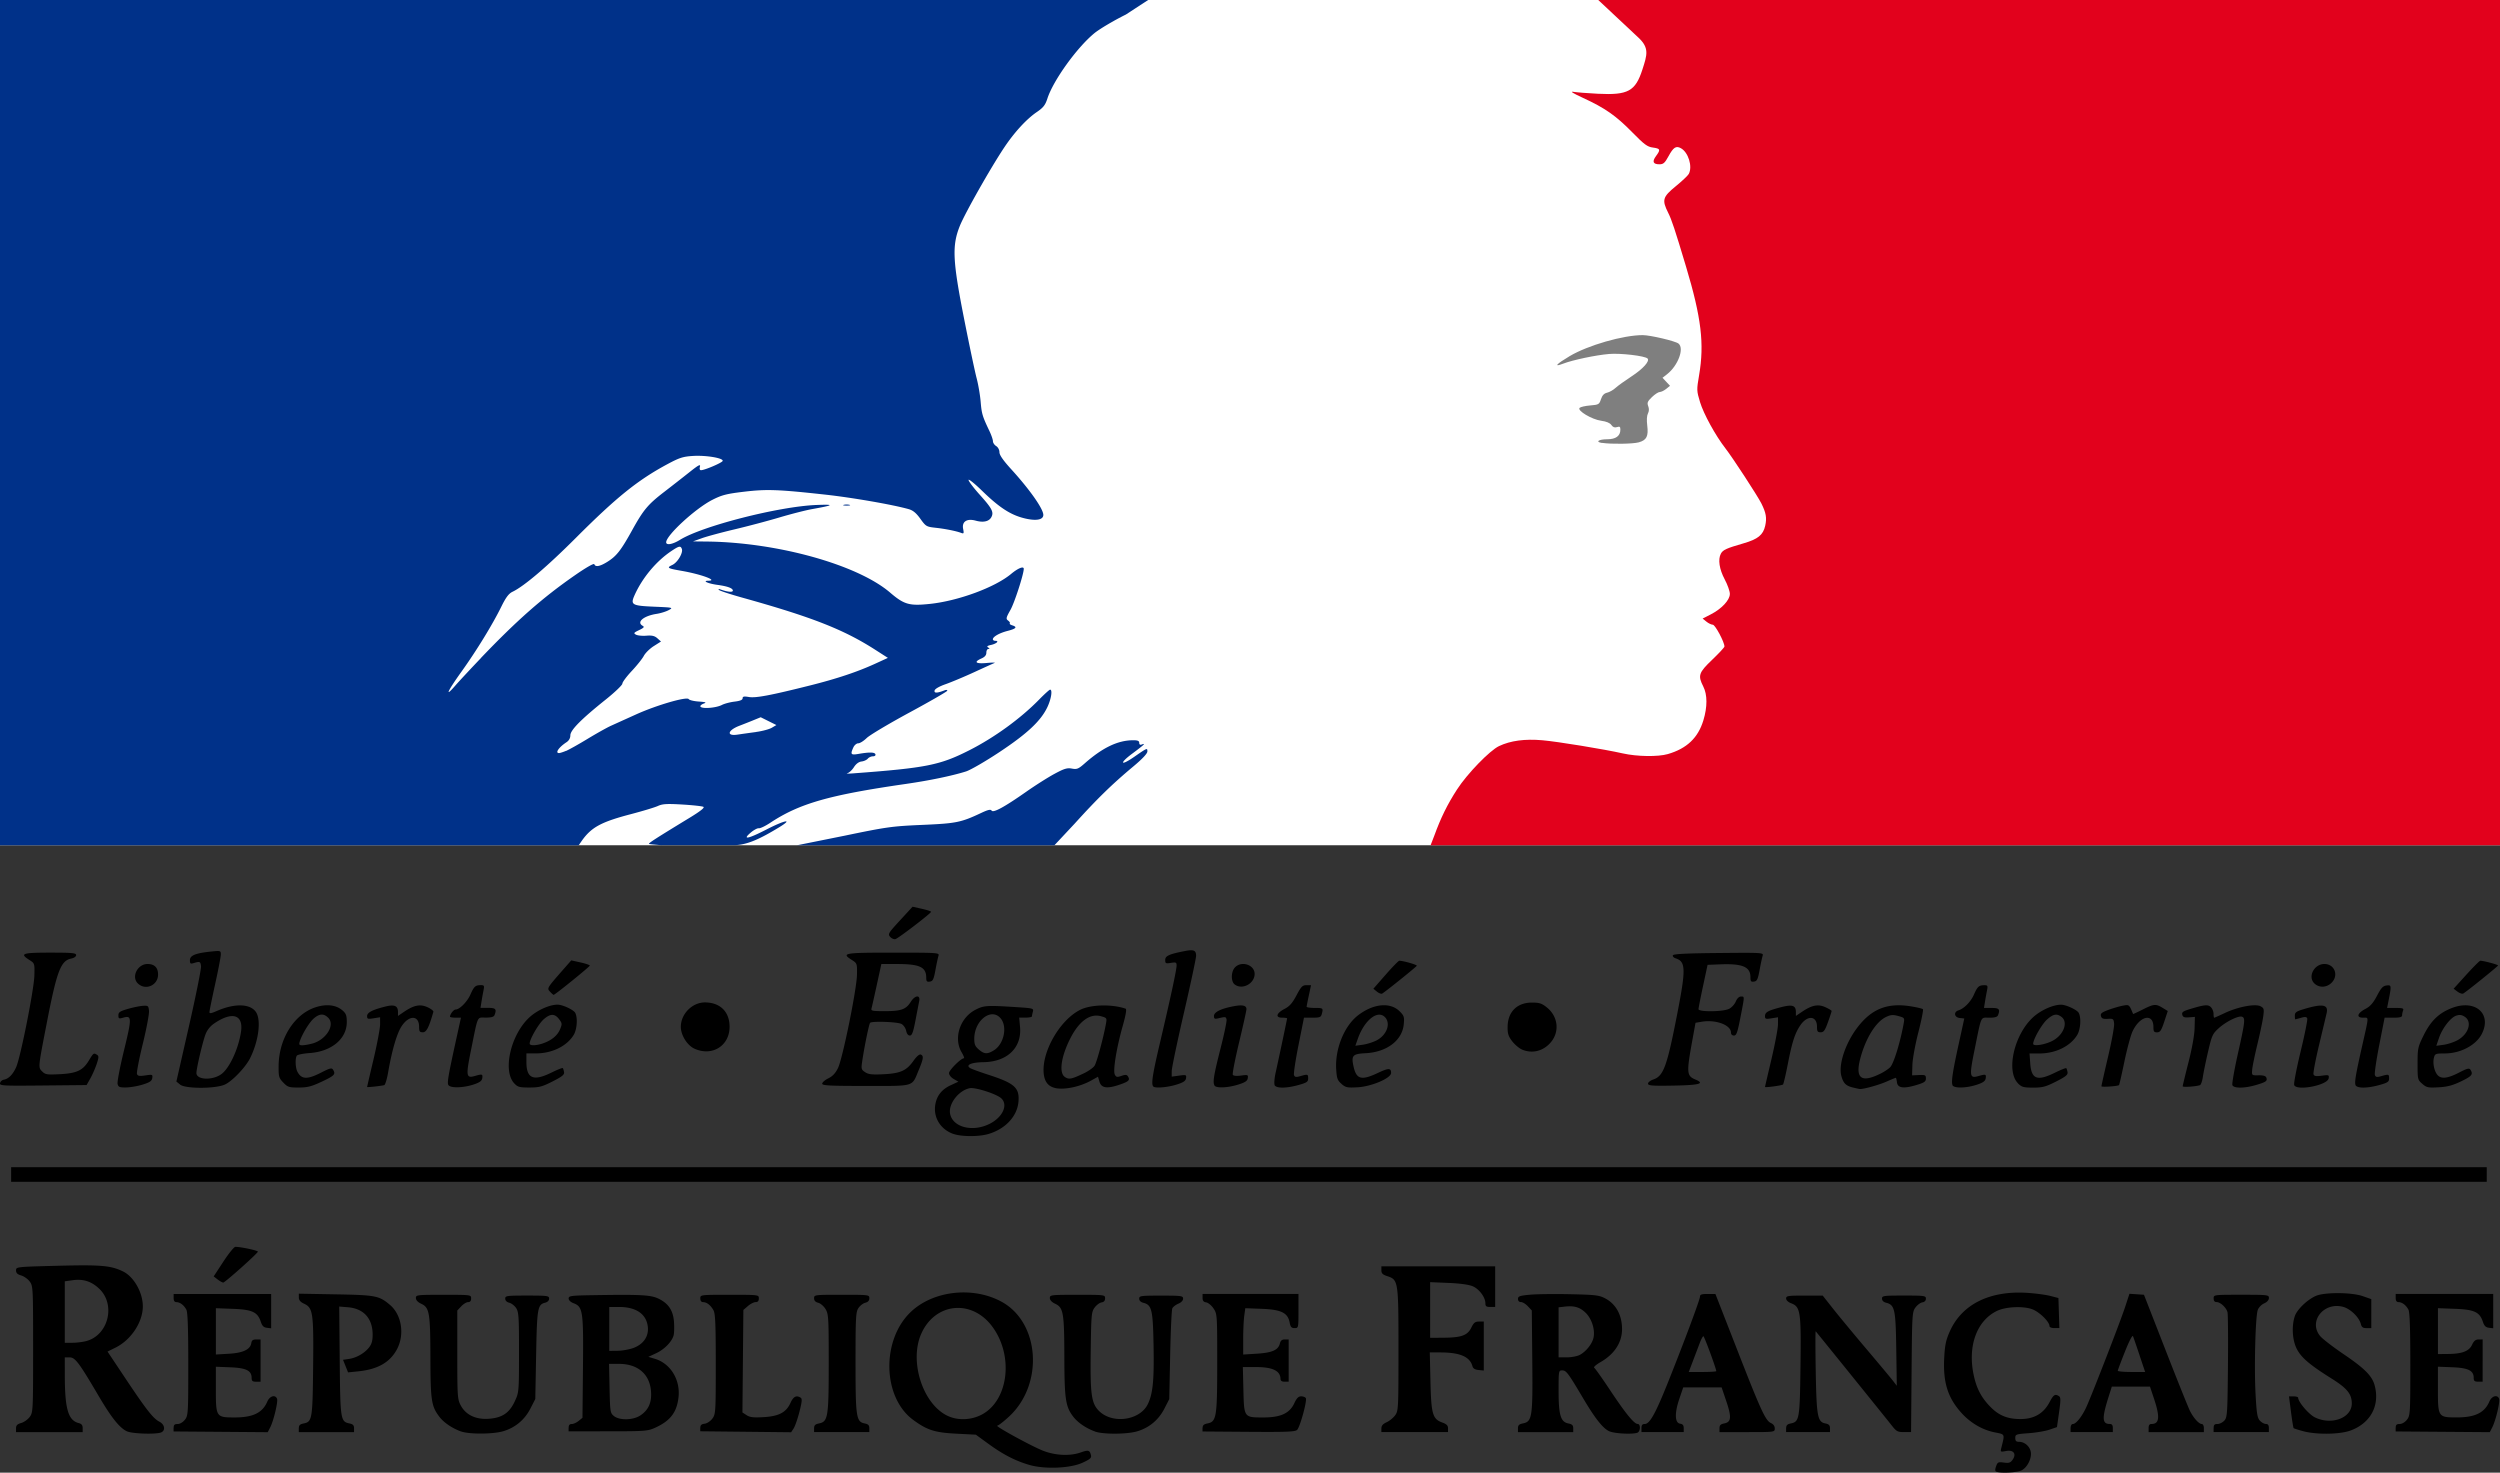
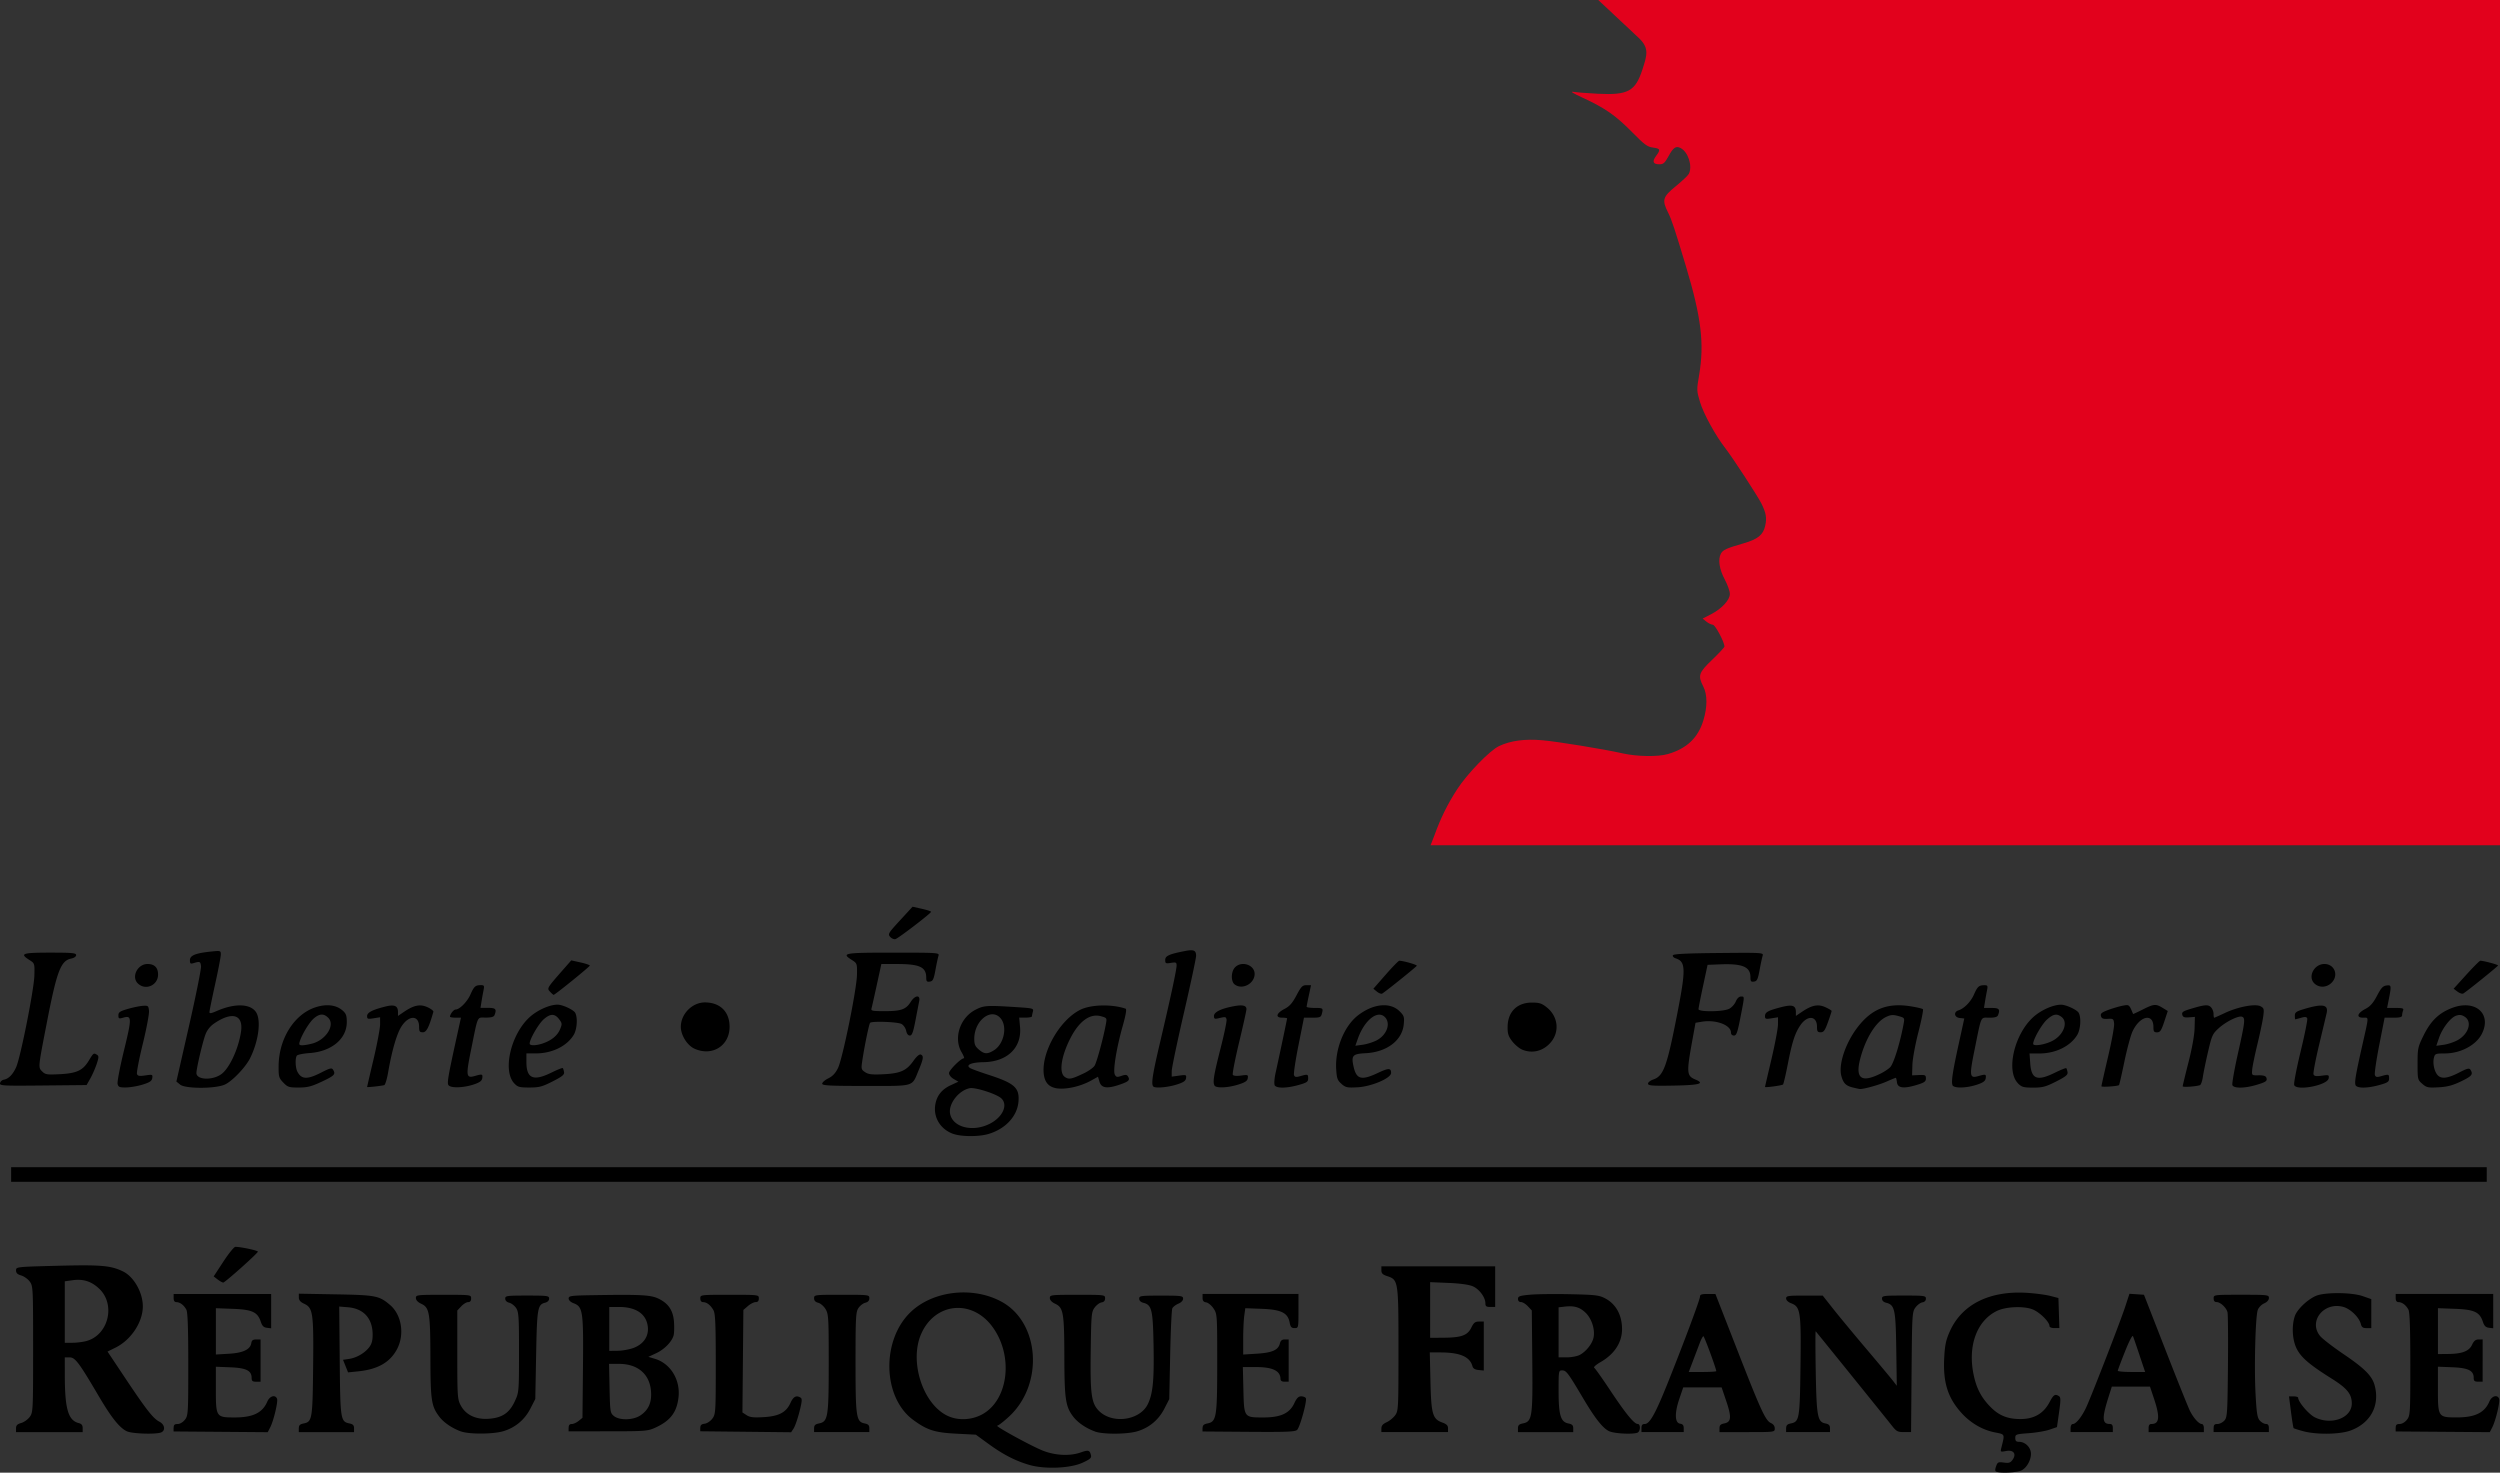
<svg xmlns="http://www.w3.org/2000/svg" width="1538" height="906">
  <rect width="100%" height="100%" fill="#333333" stroke="none" />
-   <path fill="#fff" d="M0 0h1538v520H0z" />
  <path d="M1228.168 905.42c-.848-.345-.9-1.27-.188-3.317.903-2.59 1.32-2.793 4.79-2.327 3.15.422 4.077.12 5.392-1.758 2.53-3.612.577-6.217-4.013-5.356-3.53.66-3.58.62-2.9-2.082 2.15-8.582 2.36-8.11-4.06-9.382-7.64-1.516-14.95-5.796-20.57-12.042-8.43-9.378-11.36-18.866-10.52-34.117.43-7.77 1.09-10.8 3.54-16.21 7.49-16.54 24.62-24.97 47.64-23.46 4.98.32 11.31 1.17 14.06 1.88l5 1.29.29 9.25.29 9.25h-3.04c-1.79 0-3.04-.52-3.04-1.27 0-2.6-6.13-8.61-10.46-10.27-5.59-2.14-16.43-1.65-21.87.98-12.42 6.01-18.08 21.61-14.3 39.41 1.75 8.27 4.65 13.82 10.19 19.51 5.25 5.4 10.55 7.57 18.48 7.6 8.39.03 14.27-3.35 17.97-10.31 2.51-4.74 3.4-5.32 5.83-3.78 1.12.71 1.13 2.36.06 9.95l-1.29 9.09-4.57 1.57c-2.51.87-8.28 1.85-12.82 2.18-7.83.57-8.25.72-8.25 2.95 0 1.78.55 2.35 2.27 2.35 3.34 0 6.47 2.59 7.21 5.96.86 3.91-1.93 9.7-5.58 11.59-2.64 1.36-12.93 1.9-15.59.82zm-594.96-4.208c-8.658-2.552-16.124-6.402-25.104-12.945l-7.758-5.652-12-.615c-13.306-.683-17.955-2.168-26.562-8.486-18.96-13.92-19.65-49.337-1.294-66.576 13.818-12.978 38.127-15.66 55.625-6.136 23.622 12.857 26.13 50.785 4.67 70.652-3.33 3.083-6.59 5.607-7.246 5.61-2.05.006 21.45 12.86 28.32 15.495 7.59 2.91 16.46 3.29 22.96 1 4.72-1.67 5.53-1.47 6.32 1.56.46 1.77-.35 2.52-5.13 4.73-7.54 3.49-23.34 4.14-32.82 1.35zm-29.324-30.904c16.744-8.748 19.932-36.76 6.22-54.65-12.71-16.58-34.985-14.07-43.357 4.885-7.565 17.125 1.066 43.6 16.498 50.61 6.245 2.836 14.217 2.51 20.64-.845zM78.346 880.67c-4.593-2.003-9.632-8.24-17.595-21.773-12.23-20.792-14.52-23.838-17.94-23.838h-2.96l.02 11.25c.04 20.53 2.1 27.56 8.58 29.18 1.73.43 2.41 1.3 2.41 3.08v2.48h-41v-2.35c0-1.79.77-2.58 3.15-3.26 1.74-.5 4.1-2.17 5.25-3.72 2.05-2.75 2.11-3.75 2.11-41.67s-.05-38.92-2.1-41.67c-1.15-1.55-3.52-3.22-5.25-3.72-2.3-.66-3.15-1.5-3.15-3.1 0-2.19.11-2.2 25.4-2.85 26.91-.69 32.84-.18 40.43 3.49 6.63 3.21 12.15 12.93 12.17 21.41.02 9.71-7.2 20.67-16.73 25.41l-4.99 2.47 11.02 16.52c12.97 19.43 17.04 24.63 20.87 26.61 3.58 1.85 3.92 5.88.58 6.78-4.02 1.08-17.17.58-20.25-.76zm-25.023-55.726c13.406-3.722 17.93-22.35 7.785-32.053-4.77-4.56-9.833-6.21-16.297-5.32l-4.96.69v37.81h4.75c2.61 0 6.54-.5 8.73-1.11zm230.405 55.734c-5.48-1.958-10.648-5.446-13.384-9.032-4.972-6.52-5.494-9.946-5.555-36.463-.07-27.715-.59-30.76-5.68-33.124-2.05-.95-3.24-2.24-3.25-3.5-.02-1.93.64-2 16.98-2 16.96 0 17 0 17 2.25 0 1.51-.6 2.25-1.83 2.25-1.01 0-2.92 1.16-4.25 2.58l-2.43 2.58v27.17c0 25.57.12 27.4 2.07 31.13 3.05 5.81 9.13 8.8 16.95 8.33 8.42-.51 12.97-3.49 16.33-10.71 2.58-5.54 2.6-5.81 2.62-30.14.02-21.78-.18-24.85-1.74-27.24-.97-1.48-2.89-2.97-4.25-3.32-1.56-.39-2.49-1.34-2.49-2.52 0-1.76.92-1.89 13.5-1.89 12.57 0 13.5.13 13.5 1.89 0 1.18-.94 2.13-2.47 2.51-4.61 1.16-4.98 3.3-5.52 32.17l-.51 27.07-3.01 5.88c-3.56 6.94-9.31 11.74-16.72 13.94-6.25 1.86-20.88 1.94-25.9.15zm390 0c-5.542-1.98-10.657-5.458-13.488-9.17-4.714-6.18-5.39-10.75-5.45-36.858-.064-27.146-.602-30.235-5.673-32.59-2.043-.95-3.236-2.235-3.25-3.5-.02-1.923.64-2 16.98-2 16.802 0 17 .024 17 2.18 0 1.465-.706 2.285-2.15 2.5-1.183.175-3.096 1.588-4.25 3.14-1.97 2.644-2.122 4.29-2.43 26.206-.38 26.923.37 32.602 4.932 37.267 8.25 8.44 25.4 6.083 30.26-4.16 3.06-6.45 3.84-14.534 3.47-35.698-.4-22.408-1.07-25.202-6.35-26.53-1.56-.388-2.49-1.333-2.49-2.514 0-1.76.92-1.89 13.5-1.89 12.54 0 13.5.14 13.5 1.88 0 1.14-1.16 2.36-2.93 3.09-1.61.67-3.28 1.96-3.7 2.88-.42.92-1.02 13.85-1.32 28.74l-.56 27.08-3.01 5.88c-3.56 6.94-9.31 11.74-16.72 13.94-6.25 1.86-20.88 1.94-25.9.15zm316.53-.042c-3.997-1.74-8.75-7.666-16.108-20.077-9.5-16.03-10.58-17.48-13.054-17.49-2.215-.01-2.25.18-2.25 12.52 0 14.95 1.248 19.17 5.955 20.11 2.37.47 3.05 1.13 3.05 2.98v2.37h-34v-2.38c0-1.85.68-2.51 3.05-2.99 5.7-1.14 6.1-3.85 5.76-38.66l-.3-30.83-2.42-2.58c-1.33-1.42-3.24-2.58-4.25-2.58-1.13 0-1.82-.73-1.82-1.92 0-1.65 1.02-2.01 7.34-2.6 4.04-.38 15.17-.52 24.75-.31 15.58.34 17.86.61 21.58 2.58 6.62 3.49 10.34 10.29 10.34 18.92 0 8.19-4.7 15.39-13.22 20.26-2.72 1.56-4.48 3.12-3.91 3.47.57.36 4.99 6.59 9.82 13.87 9.48 14.27 14.75 20.72 16.93 20.72 1.93 0 1.76 4.64-.19 5.39-2.84 1.09-13.84.56-17.01-.82zm-18.482-47.04c3.975-2.057 7.878-7 8.61-10.907.943-5.02-1.266-11.64-5.08-15.24-3.535-3.33-6.948-4.29-12.856-3.6l-3.604.42v30.78h5.05c2.777 0 6.323-.66 7.88-1.47zm445.123 46.867c-3-.805-5.63-1.643-5.85-1.863-.22-.22-.95-4.706-1.63-9.97l-1.23-9.57h2.82c1.55 0 2.82.372 2.82.828 0 2.6 6.56 10.265 10.36 12.107 10.28 4.98 22.64.29 22.63-8.587-.01-5.827-2.84-9.31-12.47-15.35-13.52-8.474-18.74-12.95-21.44-18.374-2.69-5.41-3.17-13.827-1.14-19.974 1.34-4.058 7.62-10.117 12.91-12.452 5.32-2.35 21.99-2.275 28.89.13l5.25 1.832v17.84h-2.89c-2.25 0-3.03-.556-3.52-2.483-1.05-4.176-6.41-9.39-10.9-10.6-12.01-3.23-21.62 9.083-14.09 18.038 1.44 1.71 7.96 6.733 14.5 11.162 12.66 8.58 17.33 13.25 18.9 18.882 3.45 12.39-2.28 23.33-14.63 27.95-6.63 2.48-20.96 2.7-29.34.45zm-1310.06-2.1c0-1.773.56-2.304 2.42-2.304 1.43 0 3.28-1.09 4.5-2.64 1.99-2.54 2.07-3.78 2.07-34.07 0-21.98-.35-32.09-1.17-33.62-1.49-2.8-3.87-4.61-6.09-4.65-1.19-.02-1.75-.83-1.75-2.53v-2.5h60v21.13l-2.63-.32c-1.98-.24-2.91-1.16-3.75-3.72-1.97-5.97-5.27-7.5-17.17-7.94l-10.46-.39v28.48l8.04-.47c8.76-.51 13.18-2.64 13.77-6.64.24-1.59 1.02-2.15 3-2.15h2.68v26h-2.75c-2.22 0-2.75-.46-2.75-2.35 0-4.47-3.33-6.12-13.1-6.51l-8.9-.35v14.04c0 16.92.15 17.16 11.57 17.16 11.26 0 17.13-2.86 20.07-9.75 1.48-3.49 4.94-4.49 6-1.73.69 1.82-2.12 13.56-4.24 17.65l-1.5 2.9-28.96-.23-28.96-.23v-2.31zm77 .32c0-1.828.67-2.51 2.94-2.963 5.27-1.055 5.52-2.536 5.86-34.66.35-33.45-.08-36.462-5.54-39-2.28-1.06-3.24-2.19-3.25-3.846l-.02-2.345 22.75.41c24.59.45 26.6.83 33.27 6.44 7.32 6.16 9.22 18.42 4.26 27.54-4.33 7.95-11.81 12.17-23.73 13.39l-6.25.64-1.55-3.87-1.55-3.87 3.69-.54c4.69-.69 9.79-3.66 12.49-7.29 1.54-2.06 2.09-4.23 2.04-8-.13-9.74-5.6-15.69-15.15-16.49l-5.41-.45.31 33.38c.34 36.4.5 37.42 6.06 38.56 2.07.42 2.75 1.15 2.75 2.94v2.37h-34v-2.38zm166-.364c0-1.55.59-2.26 1.89-2.26 1.04 0 2.95-.86 4.25-1.91l2.36-1.92.3-31c.34-34.7-.05-37.32-5.79-39.49-1.8-.68-3.02-1.86-3.02-2.92 0-1.62 1.38-1.81 15.25-2.03 29.18-.48 35.29-.16 40.03 2.14 6.15 2.97 9.02 7.29 9.53 14.3.22 3.15.13 6.83-.21 8.19-.99 3.92-5.65 8.71-10.8 11.1l-4.76 2.21 4.03 1.21c9.64 2.88 15.78 12.97 14.51 23.8-1.08 9.14-5 14.29-14.11 18.48-4.78 2.2-6.06 2.3-29.25 2.31l-24.25.01v-2.26zm44.1-7.53c5.09-3.41 7.12-8.05 6.55-15.02-.86-10.5-8.19-16.72-19.69-16.72h-6.11l.32 15.09c.3 14.46.42 15.17 2.68 17 3.45 2.79 11.79 2.61 16.24-.36zm-4.13-41.56c6.14-2.35 9.37-7.16 8.73-12.99-.86-7.84-7.17-12.19-17.68-12.19h-6.03v27l5.25-.06c2.88-.03 7.26-.83 9.72-1.77zm41.03 49.14c0-1.62.69-2.27 2.65-2.5 1.49-.18 3.57-1.56 4.75-3.14 2.02-2.73 2.1-3.91 2.1-33.5 0-24.59-.28-31.18-1.42-33.18-1.77-3.13-4.07-4.93-6.34-4.97-1.14-.02-1.75-.82-1.75-2.28 0-2.25 0-2.25 18-2.25s18 0 18 2.25c0 1.56-.6 2.25-1.95 2.25-1.07 0-3.21 1.08-4.75 2.41l-2.81 2.41-.29 31.54-.29 31.53 2.56 1.67c2.02 1.32 4.19 1.58 10.39 1.22 9.52-.55 13.97-2.91 16.62-8.78 1.76-3.91 3.63-4.86 6.26-3.19.99.63.83 2.47-.76 8.67-1.11 4.33-2.71 8.93-3.56 10.23l-1.55 2.36-27.95-.3-27.95-.3v-2.19zm70 .31c0-1.85.67-2.51 3.04-2.99 5.52-1.11 5.95-3.84 5.95-37.36 0-27.85-.13-29.99-1.97-33.01-1.08-1.78-3.1-3.51-4.5-3.86-1.72-.43-2.53-1.32-2.53-2.78 0-2.11.29-2.14 17-2.14s17 .03 17 2.14c0 1.45-.81 2.34-2.49 2.76-1.37.34-3.28 1.83-4.25 3.31-1.59 2.42-1.76 5.74-1.76 33.23 0 33.95.4 36.68 5.64 37.72 2.18.44 2.85 1.13 2.85 2.95v2.37h-34v-2.38zm239-.18c0-1.65.76-2.35 3.04-2.81 5.52-1.11 5.95-3.83 5.95-37.46 0-29.47-.03-29.94-2.29-33.29-1.26-1.87-3.28-3.54-4.5-3.72-1.59-.23-2.22-1.01-2.22-2.75v-2.43h59v10.5c0 10.4-.02 10.5-2.39 10.5-1.93 0-2.51-.66-3.04-3.46-1.12-5.95-5.2-7.94-17.16-8.39l-10.12-.38-.65 4.75c-.36 2.61-.65 9.02-.65 14.25v9.5l8.5-.53c9.37-.59 13.07-2.24 14.08-6.27.44-1.78 1.3-2.49 3.01-2.49h2.39v26h-2.5c-1.7 0-2.51-.56-2.53-1.75-.09-4.95-4.85-7.25-15-7.25h-8.16l.34 14.08c.42 17.06.32 16.92 12.32 16.92 10.6 0 16.11-2.54 19-8.75 1.45-3.13 2.56-4.25 4.19-4.25 1.22 0 2.52.49 2.89 1.09.91 1.47-3.53 17.73-5.33 19.53-1.19 1.19-6.27 1.4-29.83 1.22l-28.4-.22v-2.19zm110 .23c0-1.64.93-2.74 3.18-3.75 1.75-.79 4.11-2.7 5.25-4.26 2.01-2.74 2.07-3.97 2.07-40.5 0-42.38-.08-42.89-6.99-45.17-2.74-.9-3.52-1.7-3.52-3.59v-2.42h70v25h-3c-2.45 0-3-.42-3.01-2.25-.01-3.68-3.77-8.76-7.77-10.47-2.37-1.02-7.85-1.77-14.98-2.07l-11.25-.47v34.25l8.25-.06c10.99-.08 14.76-1.44 17.08-6.2 1.49-3.06 2.37-3.75 4.75-3.75h2.92v30.13l-3.21-.32c-2.21-.22-3.38-.94-3.75-2.32-1.59-5.89-7.71-8.5-19.87-8.5h-6.39l.41 17.75c.46 20.25 1.31 23.21 7.3 25.38 2.62.95 3.51 1.84 3.51 3.56v2.3h-41v-2.32zm160-.18c0-1.83.53-2.5 1.98-2.5 3.06 0 6.56-6.24 14.17-25.24 10.18-25.45 19.84-51.32 19.84-53.16 0-1.26 1.04-1.61 4.75-1.59l4.75.02 13.49 34.57c14.64 37.54 17.34 43.38 20.76 44.87 1.38.6 2.25 1.86 2.25 3.25 0 2.26-.01 2.26-17 2.26h-17v-2.38c0-1.84.68-2.51 2.97-2.97 4.29-.86 4.55-3.77 1.21-13.66l-2.87-8.5h-23.63l-2.38 7c-3 8.82-2.82 14.85.44 15.32 1.62.23 2.25.99 2.25 2.75v2.43h-26v-2.5zm46-35.02c0-1.52-7.35-21.49-7.91-21.49-.37 0-1.39 1.91-2.27 4.25a5074.08 5074.08 0 0 1-4.17 11l-2.57 6.75h8.45c4.65 0 8.45-.24 8.45-.52zm43 35.14c0-1.79.68-2.52 2.75-2.94 5.41-1.11 5.65-2.52 6.07-35.22.43-33.74.01-36.58-5.81-38.77-1.8-.68-3.02-1.86-3.02-2.92 0-1.61 1.12-1.78 11.25-1.78h11.25l6.5 8.23c3.57 4.52 12.8 15.67 20.5 24.76 7.7 9.09 15.03 17.88 16.29 19.52l2.29 2.98-.33-22.59c-.36-24.62-.92-27.16-6.28-28.51-1.55-.39-2.49-1.33-2.49-2.52 0-1.77.92-1.89 13.5-1.89 12.67 0 13.5.11 13.5 1.93 0 1.21-.81 2.05-2.15 2.25-1.19.17-3.1 1.59-4.25 3.14-2.03 2.73-2.11 4.04-2.41 39.75l-.31 36.93h-4.36c-3.95 0-4.68-.41-7.67-4.25-2.65-3.4-45.01-55.87-46.63-57.75-.24-.28-.23 10.75.01 24.5.49 27.88 1.1 31.21 5.87 32.17 2.21.44 2.89 1.13 2.89 2.95v2.37h-27v-2.38zm175-.13c0-1.49.57-2.5 1.41-2.5 1.97 0 5.68-4.7 8.33-10.55 3.68-8.14 20.79-52.32 23.73-61.26l2.72-8.3 4.47.3 4.47.3 13.26 34c7.29 18.7 14.07 35.57 15.05 37.5 2.23 4.39 5.49 8 7.22 8 .74 0 1.32 1.09 1.32 2.5v2.5h-34v-2.5c0-1.74.54-2.5 1.8-2.5 4.84 0 5.29-4.23 1.62-15.25l-2.58-7.76h-23.47l-2.13 6.75c-4.02 12.75-3.83 16.25.88 16.25 1.33 0 1.87.72 1.87 2.5v2.5h-26v-2.5zm42.43-44.75c-1.89-5.64-3.71-10.93-4.04-11.75-.36-.9-2.36 2.93-4.97 9.5-2.41 6.05-4.39 11.33-4.4 11.75-.02.41 3.76.75 8.4.75h8.43l-3.44-10.25zm45.57 44.75c0-1.96.51-2.5 2.34-2.5 1.29 0 3.2-.95 4.25-2.11 1.77-1.96 1.92-4.26 2.2-33.25.16-17.13.04-32.15-.27-33.37-.71-2.85-4.38-6.28-6.72-6.28-1.21 0-1.81-.75-1.81-2.25 0-2.25.03-2.25 17-2.25 16.35 0 17 .07 17 2 0 1.25-1.09 2.49-2.9 3.29-1.59.7-3.36 2.5-3.93 3.99-1.46 3.83-2.29 35.03-1.38 51.89.63 11.76 1.08 14.54 2.63 16.25 1.03 1.14 2.7 2.07 3.71 2.07 1.3 0 1.84.74 1.84 2.5v2.5h-34v-2.5zm112-.18c0-1.79.55-2.32 2.42-2.32 1.43 0 3.28-1.08 4.5-2.64 1.99-2.54 2.07-3.78 2.07-34.07 0-21.98-.35-32.09-1.16-33.62-1.49-2.8-3.87-4.61-6.09-4.65-1.19-.02-1.75-.83-1.75-2.53v-2.5h60v21.13l-2.63-.32c-1.98-.24-2.91-1.16-3.75-3.72-1.97-5.97-5.27-7.49-17.17-7.94l-10.46-.39v28.23l6.25-.06c8.67-.08 12.91-1.71 14.75-5.68 1.1-2.36 2.17-3.23 4-3.25l2.5-.02V850h-2.75c-2.22 0-2.75-.46-2.75-2.35 0-4.47-3.34-6.12-13.11-6.507l-8.9-.35v14.044c0 16.93.15 17.16 11.57 17.16 11.26 0 17.13-2.858 20.07-9.75 1.48-3.49 4.95-4.488 6-1.73.7 1.82-2.12 13.56-4.24 17.65l-1.5 2.9-28.96-.218-28.95-.22v-2.32zM133.9 787.13l-2.444-1.88 5.944-9.082c3.27-4.993 6.583-9.09 7.363-9.1 3.38-.034 14.148 2.28 13.878 2.986-.53 1.406-20.27 18.99-21.29 18.974-.55-.01-2.1-.86-3.44-1.9zM6.846 718.06h1523v9h-1523v-9zm579.637-20.466c-8-2.852-12.498-10.308-11.04-18.3.98-5.385 4.03-9.154 9.427-11.655l4.722-2.19-2.874-1.65c-1.635-.94-2.875-2.5-2.875-3.62 0-1.81 7.332-9.13 9.146-9.13.43 0-.2-1.67-1.4-3.7-5.12-8.68-1.03-21.23 8.53-26.15 5.17-2.67 6.92-2.78 25.05-1.62 10.42.67 10.81.77 10.26 2.83-.32 1.17-.58 2.47-.59 2.88-.01.41-1.78.75-3.92.75h-3.91l.52 5.81c1.15 12.68-7.87 21.37-22.44 21.6-7.57.12-11.23 1.72-8.28 3.62.82.52 5.7 2.32 10.85 3.99 16.55 5.35 19.61 8.05 18.91 16.66-.74 8.94-7.93 16.74-18.34 19.87-5.96 1.79-16.72 1.77-21.8-.04zm22.266-6.174c8.11-4.045 11.63-11.754 7.19-15.772-2.99-2.707-15.98-6.862-19.35-6.19-6.86 1.37-13.26 9.727-12.08 15.76 1.62 8.288 13.79 11.403 24.22 6.202zm2.67-45.247c6.09-3.716 8.45-14.265 4.35-19.48-5.61-7.132-16.29.818-16.39 12.203-.03 3.537.48 4.78 2.77 6.75 3.37 2.9 5.21 3.006 9.27.527zm37.92 23.205c-4.39-.897-6.75-3.83-7.25-9.028-1.28-13.31 9.92-32.817 22.45-39.11 6.51-3.27 19.36-3.6 27.92-.717.77.258.2 3.677-1.78 10.708-3.87 13.76-6.09 27.52-4.82 29.9.83 1.56 1.43 1.67 4.08.75 2.44-.85 3.28-.79 3.97.31 1.44 2.28.56 3.14-5.15 5.1-7.68 2.63-11.2 2.12-12.36-1.8l-.91-3.09-4.1 2.29c-6.92 3.87-16.36 5.88-22.09 4.71zm17.29-8.99c2.91-1.382 5.94-3.51 6.74-4.73 1.33-2.037 5.41-17.038 7-25.775.65-3.58.57-3.703-3.07-4.707-6.72-1.854-13.47 3.044-18.86 13.67-5.65 11.147-7.07 21.078-3.39 23.654 2.49 1.75 4.02 1.47 11.57-2.113zm473.47 8.696c-4.49-1.065-6.07-2.623-7.3-7.178-1.86-6.908 2.44-19.975 9.76-29.64 8.76-11.576 18.5-15.483 32.89-13.192 3.78.603 7.18 1.41 7.54 1.79.36.383-.9 6.77-2.81 14.195-1.91 7.42-3.56 16.42-3.67 20l-.19 6.5 4.25-.19c3.81-.17 4.25.04 4.25 2.09 0 1.91-.94 2.56-5.77 4.03-7.95 2.4-11.64 1.89-12.05-1.68-.18-1.52-.5-2.75-.72-2.75-.22 0-2.84 1.07-5.81 2.39-4.79 2.11-14.54 4.78-16.45 4.5-.39-.06-2.16-.45-3.95-.88zm16.74-8.56c2.47-1.237 5.23-3.085 6.12-4.107 2.21-2.535 6.18-15.587 8.24-27.078.55-3.07.38-3.28-3.41-4.3-3.24-.88-4.63-.77-7.48.59-6.35 3.01-12.65 13.23-15.92 25.81-3.13 12.05.77 14.9 12.43 9.07zM72.34 666.81c-.297-1.238 1.486-10.54 3.963-20.672 4.883-19.976 4.84-21.6-.51-20.064-2.647.76-2.948.613-2.948-1.426 0-1.905.93-2.544 5.75-3.95 3.16-.924 7.324-1.783 9.25-1.91 3.294-.216 3.52-.032 3.82 3.125.177 1.845-1.548 10.986-3.833 20.313-2.285 9.327-3.887 17.655-3.56 18.507.474 1.234 1.524 1.41 5.162.865 4.352-.653 4.552-.577 4.24 1.606-.26 1.807-1.495 2.656-5.83 4.012-3.026.947-7.63 1.748-10.23 1.782-4.106.053-4.805-.237-5.275-2.19zm38.446.403l-2.28-1.846 7.746-34.035c4.26-18.72 7.6-35.326 7.42-36.904-.337-2.942-.7-3.094-4.578-1.917-1.92.59-2.25.32-2.25-1.83 0-2.91 3.51-4.32 13.25-5.31 5.58-.56 5.75-.51 5.75 1.84 0 1.33-1.576 9.56-3.5 18.29s-3.5 16.45-3.5 17.16c0 .97 1.1.81 4.34-.62 11.137-4.92 20.845-4.66 24.33.66 3.262 4.98 1.573 17.87-3.728 28.43-2.76 5.5-10.97 14.06-15.427 16.08-5.86 2.66-24.31 2.68-27.58.03zm25.304-6.34c5.015-3.55 10.604-15.54 12.18-26.13 1.58-10.61-5.433-12.727-16.633-5.02-2.366 1.627-4.264 4.05-5.244 6.693-1.813 4.892-5.548 20.856-5.548 23.714 0 4.208 9.682 4.68 15.246.742zm38.19 5.12c-2.707-2.83-2.93-3.626-2.874-10.25.143-16.88 9.74-31.99 22.96-36.147 6.594-2.074 12.396-1.37 16.286 1.974 2.242 1.93 2.692 3.135 2.692 7.225 0 10.296-9.39 18.105-22.9 19.048-3.906.273-7.43.995-7.836 1.606-1.12 1.7-.9 7.48.39 9.92 2.494 4.74 6.074 4.85 14.65.45 5.34-2.74 6.44-3.01 7.232-1.75 1.768 2.79.95 3.67-6.83 7.32-6.474 3.04-8.895 3.66-14.31 3.66-5.97 0-6.767-.26-9.456-3.07zm17.91-24.013c8.51-2.362 14.12-11.457 9.76-15.817-2.75-2.75-5.29-2.66-8.824.313-2.814 2.367-7.385 9.868-8.735 14.333-.57 1.88-.3 2.24 1.64 2.24 1.28-.01 4.05-.49 6.16-1.08zm33.656 26.738c0-.166 1.796-7.92 3.993-17.23s3.99-18.9 4-21.307v-4.37l-4 .64c-3.55.57-4 .42-4-1.36 0-2.19 3.23-3.87 11.35-5.89 5.55-1.38 7.65-.43 7.65 3.46V625l3.55-2.41c6.24-4.236 10.05-5.013 14.58-2.97 2.17.98 3.81 2.265 3.64 2.86-2.71 9.57-4.26 12.58-6.46 12.58-1.97 0-2.32-.513-2.32-3.38 0-7.274-6.33-7.326-10.92-.088-2.86 4.51-5.82 14.765-8.17 28.317-.7 4.04-1.76 7.49-2.35 7.66-1.76.51-10.57 1.47-10.57 1.14zm50.16-.963c-1.104-1.33-.497-4.924 5.22-30.946l2.36-10.75h-3.37c-1.855 0-3.372-.26-3.372-.57 0-1.57 2.24-4.44 3.457-4.44 2.44 0 7.12-4.74 9.09-9.19 2.2-4.98 3.07-5.78 6.33-5.8 2.15-.01 2.32.29 1.73 3.23a222.443 222.443 0 0 0-1.25 7l-.6 3.75h4.63c4.73 0 5.43.76 4.02 4.41-.43 1.14-1.95 1.58-5.39 1.58-5.56 0-4.64-2-9.08 19.89-3.26 16.09-3.04 17.57 2.38 16.02 4.52-1.3 4.89-1.19 4.53 1.33-.24 1.7-1.52 2.65-5.32 3.92-6.12 2.04-13.85 2.31-15.33.52zm40.337-1.29c-7.318-7.898-2.023-30.356 9.628-40.83 4.76-4.275 12.18-7.576 17.04-7.576 3.08 0 9.85 3.15 10.87 5.05 1.61 3.01 1.11 10.2-.95 13.58-4.21 6.91-13.3 11.36-23.21 11.36h-5.87v5.27c0 10.24 4.26 12.04 15.45 6.52 3.57-1.76 6.68-3 6.92-2.75.24.24.59 1.35.78 2.45.28 1.6-1.11 2.74-7.04 5.75-6.42 3.26-8.29 3.75-14.3 3.75-6.16 0-7.18-.29-9.32-2.6zm17.602-24.56c5.283-1.79 8.99-4.818 10.59-8.65 1.347-3.225 1.31-3.718-.464-6.102-2.74-3.696-5.44-3.72-9.59-.082-3.19 2.81-8.63 12.22-8.63 14.93 0 1.4 3.85 1.35 8.1-.09zm375.564 26.487c-1.42-1.412-.5-7.312 4.3-27.71 6.52-27.75 10.03-44.088 10.03-46.737 0-1.896-.41-2.08-3.5-1.58-3.19.517-3.5.352-3.5-1.83 0-2.502 2.49-3.61 12.43-5.52 5.13-.984 6.57-.334 6.57 2.976 0 1.5-3.38 17.31-7.5 35.15s-7.5 33.95-7.5 35.81l-.01 3.39 4.57-.62c4.29-.59 4.54-.49 4.25 1.58-.25 1.71-1.57 2.6-5.82 3.93-5.62 1.76-13.14 2.38-14.34 1.18zm37.69-.554c-1.23-1.986-.53-6.316 3.73-23.038 2.22-8.708 3.86-16.6 3.66-17.537-.4-1.8-.65-1.84-5.01-.813-2.33.547-2.75.326-2.75-1.423 0-2.384 4.26-4.502 12.04-5.977 5.55-1.053 7.95-.514 7.95 1.79 0 .86-2.04 10.06-4.53 20.442-2.49 10.383-4.23 19.36-3.87 19.945.4.654 2.38.832 5.09.46 4.15-.57 4.42-.468 4.12 1.6-.25 1.708-1.57 2.6-5.82 3.93-6.51 2.035-13.58 2.335-14.64.62zm36.93-.447c-.35-.91-.09-4.17.59-7.25 2.23-10.07 7.1-33.14 7.1-33.61 0-.25-1.38-.46-3.08-.46-4.34 0-3.53-2.79 1.57-5.43 3.04-1.57 4.79-3.56 7.3-8.31 2.86-5.41 3.68-6.25 6.12-6.25h2.82l-1.34 6.25c-.74 3.44-1.36 6.59-1.38 7-.02.41 2.22.75 4.97.75 5.22 0 5.34.11 4.37 3.75-.53 1.97-1.26 2.25-5.78 2.25h-5.18l-3.37 16.88c-1.85 9.28-3.1 17.58-2.76 18.45.48 1.27 1.23 1.39 3.89.63 4.58-1.31 4.81-1.24 4.81 1.43 0 2.04-.83 2.6-5.82 4-7.75 2.18-14.046 2.16-14.888-.03zm41.18-.59c-2.49-2.14-2.92-3.31-3.28-8.91-.8-12.58 4.96-26.79 13.51-33.32 9.44-7.21 19.76-8.17 25.56-2.37 2.68 2.69 2.92 3.45 2.49 7.97-.95 9.91-10.45 17.1-23.44 17.76-8.12.42-8.98 1.39-7.39 8.43 1.73 7.67 4.88 8.46 14.89 3.72 6.63-3.13 8.15-3.13 8.15.01 0 3.2-12 8.33-20.58 8.81-6.38.35-7.35.15-9.94-2.07zm21.5-26.72c6.23-3.18 8.91-10.26 5.36-14.18-4.47-4.93-12.74 1.53-16.85 13.17l-1.51 4.28 4.5-.62c2.48-.34 6.3-1.53 8.48-2.64zm239.02 28.62c0-.15 1.79-7.89 3.99-17.2 2.19-9.31 3.99-18.9 4-21.3l.01-4.37-4 .64c-3.54.57-4 .41-4-1.33 0-2.43 1.76-3.41 9.86-5.51 7.04-1.82 9.14-1.12 9.14 3.06V625l3.55-2.41c6.22-4.224 10.05-5.012 14.54-2.988 2.15.968 3.9 2.03 3.9 2.36 0 .328-1.01 3.41-2.24 6.847-1.85 5.16-2.64 6.25-4.5 6.25-1.9 0-2.26-.54-2.26-3.38 0-6.84-5.88-7.35-10.27-.89-3.34 4.91-5.04 10.23-7.78 24.27-1.23 6.32-2.52 11.78-2.85 12.12-.6.61-11.11 2.04-11.11 1.51zm115.33-1.19c-.82-2.14.12-8.3 3.99-25.93l3.28-15-2.81-.31c-3.36-.37-3.92-3.69-.8-4.69 3.51-1.11 7.57-5.23 9.53-9.68 2.19-4.97 3.07-5.77 6.33-5.79 2.15-.01 2.31.29 1.72 3.23a222.473 222.473 0 0 0-1.25 7l-.6 3.75h4.63c4.72 0 5.42.76 4.02 4.42-.44 1.14-1.95 1.58-5.39 1.58-5.56 0-4.65-2-9.09 19.9-3.26 16.09-3.04 17.57 2.37 16.02 4.52-1.29 4.88-1.18 4.52 1.34-.24 1.71-1.53 2.66-5.32 3.92-6.66 2.23-14.36 2.36-15.16.27zm40.34-1.02c-7.58-7.58-2.34-30.24 9.44-40.83 4.75-4.27 12.17-7.57 17.03-7.57 3.07 0 9.85 3.15 10.87 5.06 1.61 3.01 1.11 10.21-.95 13.58-4.24 6.95-13.31 11.37-23.33 11.37h-6l.44 6.13c.7 9.74 4.28 11.07 15.24 5.67 3.57-1.76 6.69-3 6.93-2.75.24.25.59 1.35.78 2.45.28 1.61-1.11 2.74-7.04 5.75-6.37 3.23-8.32 3.75-14.12 3.75-5.9 0-7.04-.32-9.32-2.59zm20.96-26.06c6.99-3.47 10.13-11.54 5.77-14.83-2.9-2.19-5-1.82-8.84 1.56-3.22 2.83-8.58 12.2-8.58 15 0 1.66 6.91.64 11.65-1.72zm30.35 27.79c0-.42 1.82-8.53 4.05-18.02 2.23-9.49 3.92-18.68 3.75-20.43-.29-2.98-.54-3.17-3.95-2.97-2.86.16-3.75-.21-4.15-1.72-.41-1.56.45-2.27 4.64-3.82 2.83-1.04 6.83-2.2 8.89-2.58 3.88-.7 3.81-.75 6.24 5.12.04.12 2.72-1.12 5.94-2.75 6.89-3.47 8.05-3.57 12.24-1.01l3.16 1.93-2.16 6.55c-1.81 5.46-2.54 6.55-4.42 6.57-1.89.02-2.25-.51-2.25-3.28 0-8.71-8.3-6.99-12.84 2.67-1.14 2.43-3.4 10.79-5.02 18.59-1.62 7.8-3.1 14.31-3.3 14.47-.88.74-10.85 1.4-10.85.72zm50 .01c0-.45 1.6-7.08 3.56-14.73 2.14-8.35 3.64-16.71 3.75-20.91l.18-7-3.63.28c-2.85.22-3.74-.12-4.12-1.61-.41-1.54.44-2.17 4.62-3.44 9.09-2.77 11.23-2.97 12.99-1.2.89.89 1.62 2.72 1.62 4.05 0 1.34.18 2.43.41 2.43.23 0 3.19-1.32 6.6-2.93 8.06-3.81 18.74-5.81 21.93-4.1 2.08 1.12 2.23 1.69 1.62 6.27-.37 2.78-1.99 10.5-3.6 17.15-1.61 6.66-3.05 13.69-3.2 15.61-.27 3.5-.27 3.5 3.93 3.42 2.87-.05 4.39.39 4.78 1.42.79 2.07-.155 2.74-6.425 4.58-7.11 2.08-13.66 2.1-14.45.03-.33-.85 1.2-9.57 3.395-19.37 4.4-19.64 4.655-21.88 2.566-22.68-2.16-.83-9.81 2.93-14.373 7.05-3.755 3.4-4.24 4.45-6.54 14.36-1.37 5.88-2.81 12.87-3.2 15.53-.39 2.65-1.21 4.98-1.83 5.16-3.03.91-10.62 1.37-10.62.65zm68.58-.78c-.35-.9 1.44-10.16 3.96-20.58 2.52-10.42 4.36-19.56 4.07-20.31-.4-1.04-1.3-1.13-3.82-.41-1.81.52-3.41.95-3.55.95-.14 0-.26-1.04-.26-2.31 0-1.93.88-2.58 5.25-3.9 11.85-3.58 15.51-2.97 14.31 2.38-.29 1.29-2.35 9.97-4.58 19.28-2.23 9.32-3.81 17.59-3.5 18.39.42 1.11 1.63 1.31 5.1.83 4.27-.58 4.53-.49 4.23 1.59-.62 4.28-19.75 8-21.23 4.14zm37.73.02c-.67-1.74.14-6.51 4.05-23.88 4.32-19.2 4.26-17.5.64-17.5-4.4 0-3.67-2.76 1.44-5.43 2.94-1.54 4.75-3.6 7.09-8.07 2.56-4.88 3.67-6.06 5.94-6.33 3.03-.36 3.05-.1.91 10.58l-.65 3.25h5.23c4.36 0 5.13.26 4.62 1.58-.34.87-.61 2.22-.61 3 0 1.05-1.4 1.42-5.38 1.42h-5.38l-3.3 16.82c-1.82 9.25-3.02 17.55-2.68 18.45.51 1.33 1.22 1.46 3.92.69 4.58-1.32 4.81-1.25 4.81 1.42 0 2.03-.83 2.6-5.82 4-7.67 2.15-14.05 2.16-14.87.01zm41.1-.69c-2.87-2.47-2.93-2.72-2.93-12.41 0-9.42.18-10.24 3.78-17.53 4.42-8.93 9.49-13.77 17.64-16.82 14.19-5.31 24.39 3.72 18.1 16.03-3.55 6.97-13.03 11.99-22.66 12.03-5.79.02-6.18.17-6.8 2.65-.84 3.33.21 8.36 2.21 10.62 2.27 2.58 6.18 2.15 13.16-1.45 5.2-2.68 6.35-2.96 7.12-1.75 1.77 2.8.89 3.88-5.8 7.11-5.16 2.49-8.43 3.36-13.83 3.65-6.42.36-7.35.16-10-2.12zm21.78-26.92c6.75-3.8 9.01-11.27 4.33-14.34-1.85-1.21-3.17-1.38-5.25-.69-3.53 1.17-8.57 7.71-10.65 13.82l-1.61 4.72 4.59-.63c2.52-.35 6.39-1.64 8.58-2.87zM.03 666.34c.187-.97 1.234-1.92 2.327-2.12 2.97-.548 5.564-3.18 7.59-7.708 2.688-6.005 10.98-47.755 11.206-56.41.19-7.38.162-7.474-3.02-9.5-6.204-3.953-4.545-4.546 12.713-4.546 13.672 0 16 .22 16 1.52 0 .9-1.247 1.772-3.03 2.13-6.378 1.275-8.8 7.57-14.82 38.54-5.626 28.942-5.57 28.382-3.044 30.91 1.92 1.92 2.966 2.084 10.76 1.692 10.485-.53 14.273-2.3 17.935-8.36 2.885-4.78 3-4.86 5.068-3.55 1.148.72 1.105 1.65-.266 5.73-.9 2.673-2.66 6.663-3.91 8.863l-2.27 4-26.8.27c-25.09.25-26.78.16-26.46-1.49zm505.816.3c0-.773 1.687-2.24 3.75-3.25 2.613-1.27 4.415-3.19 5.943-6.33 2.86-5.88 11.52-48.463 11.68-57.45.12-6.795.05-7.006-3.09-9-6.71-4.27-5.2-4.546 25.28-4.546 27.95 0 28.55.04 27.94 1.97-.35 1.084-1.19 5.02-1.87 8.75-1.06 5.755-1.58 6.83-3.45 7.104-1.79.26-2.2-.174-2.2-2.318 0-6.64-3.94-8.504-17.96-8.504h-9.66l-2.78 12.75c-1.53 7.02-2.99 13.54-3.26 14.5-.44 1.57.41 1.75 8.33 1.74 9.95-.02 12.89-1.08 15.81-5.73 2.6-4.14 5.99-4.47 5.2-.51-.3 1.51-1.35 6.91-2.32 12-1.4 7.29-2.13 9.25-3.45 9.25-1.06 0-1.9-1.09-2.27-2.95-.33-1.62-1.62-3.5-2.88-4.18-2.4-1.29-18.13-1.86-19.29-.7-.68.67-3.63 15.08-4.92 24.02-.63 4.295-.47 4.834 1.88 6.37 2.06 1.35 4.27 1.595 11.3 1.24 10.43-.524 14.14-2.19 18.43-8.28 1.86-2.63 3.61-4.15 4.44-3.833 1.94.747 1.71 2.535-1.24 9.59-4.38 10.465-1.88 9.72-32.56 9.72-22.5 0-26.84-.23-26.84-1.42zm508 .027c0-.796 1.462-1.946 3.25-2.556 6.313-2.15 8.4-7.86 14.715-40.23 5.44-27.88 5.31-32.34-1.02-34.34-1.12-.36-1.87-1.18-1.66-1.82.28-.84 8.11-1.24 28.13-1.43 27.27-.26 27.73-.23 27.11 1.72-.34 1.09-1.19 5.04-1.87 8.77-1.06 5.75-1.58 6.83-3.44 7.1-1.85.27-2.19-.16-2.19-2.75 0-6.31-4.87-8.4-18.43-7.87l-7.94.3-2.78 13c-1.53 7.15-2.79 13.56-2.81 14.25-.05 1.84 15.23 1.68 18.88-.2 1.55-.8 3.38-2.82 4.07-4.5.78-1.86 1.99-3.04 3.14-3.04 2.33 0 2.35-.73-.27 12.75-1.83 9.45-2.48 11.25-4.01 11.25-1.1 0-1.83-.72-1.83-1.83 0-4.66-9.35-8.13-17.99-6.67l-3.82.65-2.03 11.18c-3.57 19.71-3.42 21.5 2.01 23.75 5.98 2.48 2.53 3.43-13.5 3.71-13.13.23-15.66.04-15.66-1.17zM427.24 645.15c-4.473-2.03-8.394-8.31-8.394-13.44 0-7.943 7.022-15.047 14.846-15.02 9.358.034 15.143 5.75 15.15 14.97.01 11.718-10.734 18.426-21.602 13.49zm508.985.472c-1.717-.747-4.4-3.036-5.966-5.088-2.32-3.042-2.84-4.688-2.77-8.923.13-9.18 5.84-14.83 15-14.83 4.53 0 6.04.5 9.14 2.99 6.9 5.55 7.97 14.86 2.47 21.41-4.63 5.51-11.53 7.22-17.88 4.46zm-597.86-35.543c-1.968-2.18-2.11-1.95 9.255-14.89l3.834-4.37 5.696 1.27c3.133.7 5.696 1.57 5.696 1.94 0 .67-21.412 18.01-22.245 18.01-.24 0-1.25-.89-2.23-1.98zm508.752-.01l-2.218-1.8 7.54-8.61c4.15-4.74 7.93-8.61 8.4-8.61 2.44 0 11.01 2.45 10.77 3.09-.25.66-18.88 15.64-21.28 17.11-.56.34-2.01-.2-3.23-1.19zm664.765.01l-2.413-1.82 7.81-8.61c4.29-4.73 8.17-8.61 8.61-8.61 1.98 0 10.95 2.4 10.9 2.92-.05.54-18.93 15.78-21.38 17.25-.62.37-2.21-.15-3.54-1.15zm-1427.14-5.13c-4.064-4.07-.098-11.9 6.023-11.9 4.258 0 6.48 2.23 6.48 6.51 0 6.67-7.84 10.05-12.503 5.38zm674.854.71c-2.458-1.87-2.312-8.05.25-10.61 4.124-4.13 12-1.44 12 4.1 0 5.99-7.604 10.03-12.25 6.5zm664.146-.71c-4.135-4.13-.08-11.9 6.215-11.9 6.28 0 8.973 7 4.434 11.54-3.08 3.08-7.76 3.23-10.64.35zm-876.1-28.58c-1.528-1.71-1.163-2.32 6.07-10.19l7.697-8.37 5.71 1.28c3.14.7 5.69 1.54 5.67 1.87-.08.95-20.16 16.33-21.93 16.79-.88.23-2.34-.4-3.23-1.39z" />
  <path d="M880.1 520l2.333-6.033c3.953-10.9 8.054-19.217 13.97-28.343 6.27-9.667 20.068-23.907 25.808-26.632 7.06-3.35 15.83-4.53 26.67-3.587 9.32.81 37.93 5.488 49.47 8.09 8.79 1.98 21.66 2.17 27.71.408 11.67-3.394 18.58-9.954 21.86-20.747 2.52-8.28 2.5-15.804-.06-20.823-3.43-6.74-2.85-8.493 5.5-16.48 4.13-3.943 7.51-7.59 7.52-8.104.04-2.67-5.68-13.39-7.15-13.42-.9-.02-2.68-.87-3.95-1.91l-2.32-1.88 4.96-2.54c6.77-3.46 11.79-8.85 11.79-12.64 0-1.64-1.43-5.66-3.17-8.93-3.34-6.28-4.24-12.29-2.36-15.81 1.25-2.33 3.39-3.31 13.94-6.36 8.86-2.56 12.07-5.16 13.33-10.8 1.08-4.83.55-7.93-2.35-13.73-2.36-4.72-17.73-28.27-22.21-34.03-6.01-7.73-13.34-21.09-15.51-28.27-2.13-7.08-2.15-7.48-.59-16.63 3.3-19.35 1.37-35.39-8.01-66.67-6.97-23.25-8.84-28.89-11.02-33.24-3.94-7.86-3.42-9.7 4.68-16.33 3.88-3.17 7.48-6.57 8-7.56 2.45-4.57-.29-13.38-4.92-15.86-2.94-1.58-4.58-.5-7.56 4.99-2.26 4.15-3.15 4.94-5.57 4.94-3.94 0-4.63-1.65-2.11-5.06 2.94-3.97 2.7-4.61-1.9-5.23-3.45-.46-5.27-1.81-12.75-9.43-10.02-10.21-16.76-14.91-30.18-21.09-6.16-2.83-8.3-4.17-6.04-3.77 1.92.33 8.73.87 15.12 1.19 18.55.93 23.06-1.52 27.38-14.887 2.94-9.07 4.34-13.27-2.39-19.6L983.25 0H1538v520H880.1z" fill="#e2011c" />
-   <path d="M407.033 520c-4.026-.423-7.517-.606-7.758-.847-.423-.424 4.124-3.347 24.95-16.04 6.68-4.07 9.427-6.252 8.5-6.748-.755-.403-6.586-1.043-12.958-1.42-9.467-.562-12.21-.4-15 .88-1.878.864-9.372 3.133-16.653 5.044-18.06 4.73-24.137 7.99-29.936 16.02l-2.166 3.11H0V0h706.34l-13.687 8.934c-7.534 3.74-16.29 8.936-19.458 11.545-10.743 8.85-25.21 28.98-28.823 40.11-1.328 4.09-2.534 5.62-6.608 8.4-6.217 4.24-13.663 12.33-19.83 21.54-8.373 12.51-24.332 40.69-27.468 48.51-4.864 12.13-4.422 21.37 2.757 57.62 3.16 15.96 6.58 32.17 7.6 36.02 1.02 3.85 2.135 10.38 2.48 14.51.614 7.37 1.093 8.96 5.407 18.01 1.182 2.48 2.147 5.29 2.145 6.24-.002.96.897 2.3 1.997 2.99 1.14.71 2 2.33 2 3.77 0 1.73 2.278 5.02 7.28 10.51 11.445 12.57 19.72 24.35 19.72 28.07 0 3.06-4.488 3.85-11.72 2.06-8.452-2.09-15.367-6.6-26.03-16.97-4.537-4.42-8.25-7.39-8.25-6.6s3.11 4.89 6.914 9.12c7.562 8.41 8.748 10.71 7.113 13.77-1.44 2.67-4.92 3.45-9.62 2.15-5.44-1.5-8.62.59-7.73 5.08.55 2.75.4 3.07-1.16 2.48-3.07-1.18-9.8-2.53-15.84-3.19-5.56-.6-5.97-.85-9.33-5.53-2.55-3.55-4.53-5.18-7.19-5.93-9.93-2.79-34.61-7.08-51.18-8.91-29.13-3.21-36.15-3.46-50.1-1.8-10.72 1.27-13.63 2.02-19.5 5.002-10.39 5.29-28.4 21.84-28.4 26.11 0 2 3.97 1.296 8.5-1.51 13.76-8.528 60.88-20.558 84-21.45 11.46-.44 10.84.11-2.91 2.575-3.8.68-12.8 2.99-20 5.125-7.2 2.14-19.62 5.43-27.59 7.32-7.98 1.89-16.98 4.32-20 5.41l-5.5 1.976 8.5.09c43.31.47 92.68 14.22 112.77 31.41 8.64 7.39 11.81 8.29 24.52 6.95 17.43-1.84 39.98-10.16 49.88-18.4 4.29-3.577 7.82-5 7.82-3.15-.01 3.27-5.7 20.84-8.16 25.2-2.74 4.86-2.9 5.56-1.47 6.605.87.64 1.34 1.42 1.03 1.725-.31.31.37.86 1.52 1.22 3.28 1.04 2.45 2.05-2.78 3.394-5.11 1.31-9.15 3.6-9.15 5.19 0 .52.7.943 1.56.943 2.57 0 .65 1.794-2.7 2.53-2.3.506-2.76.92-1.74 1.564 1 .633 1.04.88.13.893-.69.004-1.25 1.03-1.25 2.27 0 1.543-.94 2.674-3 3.584-5 2.22-3.6 3.42 3.25 2.78 3.44-.32 5.58-.32 4.75.01-.82.325-6.45 2.87-12.5 5.66-6.05 2.78-13.92 6.09-17.5 7.35-4.04 1.42-6.63 2.92-6.85 3.965-.35 1.684 1.53 1.63 6.26-.187.87-.337 1.58-.226 1.57.245-.01.47-10.43 6.488-23.15 13.368-12.72 6.88-24.61 13.97-26.44 15.76-1.83 1.79-4.16 3.25-5.19 3.25-1.04 0-2.39 1.134-3.03 2.544-1.94 4.27-1.54 4.788 3.09 3.99 6.88-1.18 10.03-1.114 10.49.22.25.72-.4 1.25-1.53 1.25-1.08 0-2.5.65-3.16 1.44-.66.79-2.4 1.58-3.86 1.75-1.7.2-3.39 1.46-4.68 3.496-1.11 1.75-2.92 3.418-4.02 3.7-1.1.28.475.33 3.5.107 44.98-3.344 53.36-5.01 71.5-14.21 15.475-7.85 31.54-19.51 42.97-31.2 3.285-3.36 6.32-6.105 6.75-6.105 1.556 0 .71 5.61-1.58 10.54-3.97 8.54-12.304 16.4-29.43 27.77-8.64 5.74-17.96 11.14-20.71 12.004-8.594 2.71-22.464 5.59-37.006 7.69-47.378 6.85-65.507 12.04-83.46 23.92-3.01 1.99-6.16 3.49-7.01 3.35-.85-.15-3.12 1.08-5.04 2.72-5.4 4.61-1.49 3.83 9.703-1.94 11.47-5.92 16.85-6.85 7.8-1.35-11.09 6.74-19.55 10.96-27.825 10.96H407zm-58.847-58.006c1.798-.752 7.746-4.084 13.218-7.405 5.472-3.33 11.974-6.96 14.45-8.09 2.474-1.12 9.45-4.28 15.5-7.01 12.68-5.73 31.29-11.12 32.36-9.39.375.61 3.148 1.28 6.16 1.49 4.218.29 4.96.56 3.23 1.18-1.24.43-2.25 1.19-2.25 1.67 0 1.81 9.358 1.26 13.298-.77 1.545-.8 5.034-1.72 7.755-2.04 3.382-.4 4.946-1.05 4.946-2.04 0-1.13.86-1.31 3.913-.79 4.203.71 13.243-1 37.587-7.11 16.486-4.14 28.973-8.31 39.94-13.32l7.94-3.64-7.94-5.09c-19.353-12.4-38.785-20.02-81.44-31.92-7.425-2.07-13.95-4.22-14.5-4.76-.663-.66-.327-.75 1-.28 4.26 1.52 7.5 1.82 7.5.67 0-1.48-3.22-2.68-9.548-3.54-5.787-.79-9.522-2.52-5.502-2.55 6.222-.04-4.475-3.99-16.45-6.07-8.866-1.55-9.377-1.88-5.673-3.67 3.227-1.56 6.698-7.48 5.784-9.86-.775-2.02-1.742-1.82-6.537 1.41-9.245 6.21-17.725 16.38-22.49 26.98-2.72 6.05-1.778 6.6 12.214 7.2 11.46.49 11.64.53 8.71 2.11-1.65.89-4.96 1.91-7.35 2.28-8.13 1.25-12.65 5.11-8.62 7.37 1.2.67.72 1.23-2.22 2.64-3.29 1.57-3.52 1.9-1.94 2.79.99.55 3.87.84 6.39.64 3.51-.28 5.12.1 6.81 1.61l2.21 1.97-4.43 2.81c-2.44 1.55-5.2 4.26-6.13 6.02-.93 1.762-4.28 5.96-7.45 9.33-3.16 3.37-5.75 6.85-5.75 7.74 0 .89-4.61 5.31-10.25 9.82-15.16 12.13-21.75 18.8-21.75 22.012 0 1.7-.85 3.23-2.36 4.214-4.73 3.102-7.2 6.69-4.6 6.69.57 0 2.5-.618 4.3-1.37zm116.98-11.693c3.746-.5 8.085-1.66 9.64-2.58l2.83-1.67-4.825-2.4-4.82-2.4-4.81 1.96a472.093 472.093 0 0 1-8.15 3.22c-7.38 2.8-8.34 6.55-1.41 5.52a996.54 996.54 0 0 1 11.56-1.62zm-169.314-45.5c22.285-23.31 38.01-37.14 57.972-50.99 6.783-4.7 11.562-7.42 11.798-6.71.648 1.95 3.554 1.37 8.284-1.63 5.436-3.45 8.156-6.95 14.942-19.2 7.038-12.71 9.698-15.89 19.86-23.72a1632.255 1632.255 0 0 0 15.555-12.15c5.478-4.35 6.794-5.04 6.344-3.31-.35 1.34-.11 2.18.623 2.18 2.272 0 12.976-4.57 13.353-5.7.59-1.76-10.287-3.59-18.33-3.07-6.177.4-8.365 1.12-16.028 5.25-18.01 9.73-31.017 20.22-55.858 45.06-17.876 17.87-31.958 29.86-39.076 33.25-2.31 1.11-4.06 3.43-6.87 9.14-5.46 11.09-15.22 27.01-24.48 39.95-8.75 12.23-10.63 16.46-3.83 8.62 2.34-2.69 9.43-10.31 15.75-16.92zm223 109.48c26.763-5.56 29.718-5.98 48.5-6.8 21.09-.92 23.777-1.47 36.464-7.44 4.065-1.91 5.66-2.25 6.224-1.35.984 1.57 7.865-2.18 21.312-11.61 5.5-3.86 13.278-8.79 17.284-10.96 6.036-3.26 7.883-3.83 10.787-3.28 3.1.59 4.018.21 7.978-3.28 10.98-9.66 20.35-14.13 29.71-14.16 2.79-.01 3.75.41 3.75 1.6 0 1.02.55 1.4 1.5 1.04 2.79-1.07 1.53.15-5.64 5.47-8.3 6.16-7.48 8.01.96 2.16 8.17-5.66 8.19-5.66 8.19-3.38 0 1.31-3.07 4.58-8.75 9.32-12.91 10.78-22.05 19.69-35.97 35.07L648.68 520H490.35l28.5-5.728zm.25-203.7c.962-.25 2.537-.25 3.5 0 .962.25.175.46-1.75.46s-2.713-.2-1.75-.45z" fill="#003189" />
-   <path d="M985.584 272.516c-4.367-.66-2.113-2.283 3.17-2.283 5.303 0 8.097-2.037 8.097-5.9 0-1.817-.39-2.115-2.08-1.577-1.46.464-2.5.073-3.46-1.3-.89-1.283-3.07-2.188-6.26-2.612-5.7-.757-14.94-6.268-13.28-7.925.57-.57 3.5-1.24 6.53-1.49 5.21-.43 5.56-.63 6.62-3.84.8-2.4 1.9-3.57 3.79-4.01 1.47-.35 3.8-1.67 5.17-2.94 1.38-1.27 5.88-4.51 10-7.2 6.94-4.53 11.24-9.35 9.7-10.89-1.62-1.62-16.63-3.38-23.69-2.78-8.2.7-22.33 3.68-28.25 5.96-6.06 2.34-4.29.3 4.05-4.65 11.26-6.68 32.92-12.91 44.9-12.91 4.65 0 20.21 3.67 22.06 5.21 3.63 3.01-.33 13.57-7.06 18.84l-2.81 2.2 2.31 2.46 2.31 2.46-2.36 1.91c-1.3 1.05-3.08 1.91-3.95 1.91s-3.04 1.41-4.81 3.13c-2.73 2.65-3.08 3.5-2.29 5.57.61 1.6.55 3.15-.17 4.5-.67 1.25-.84 4.12-.43 7.38.83 6.66-.37 9.04-5.23 10.39-3.6 1-16.79 1.19-22.5.33z" fill="#7f7f7f" />
</svg>